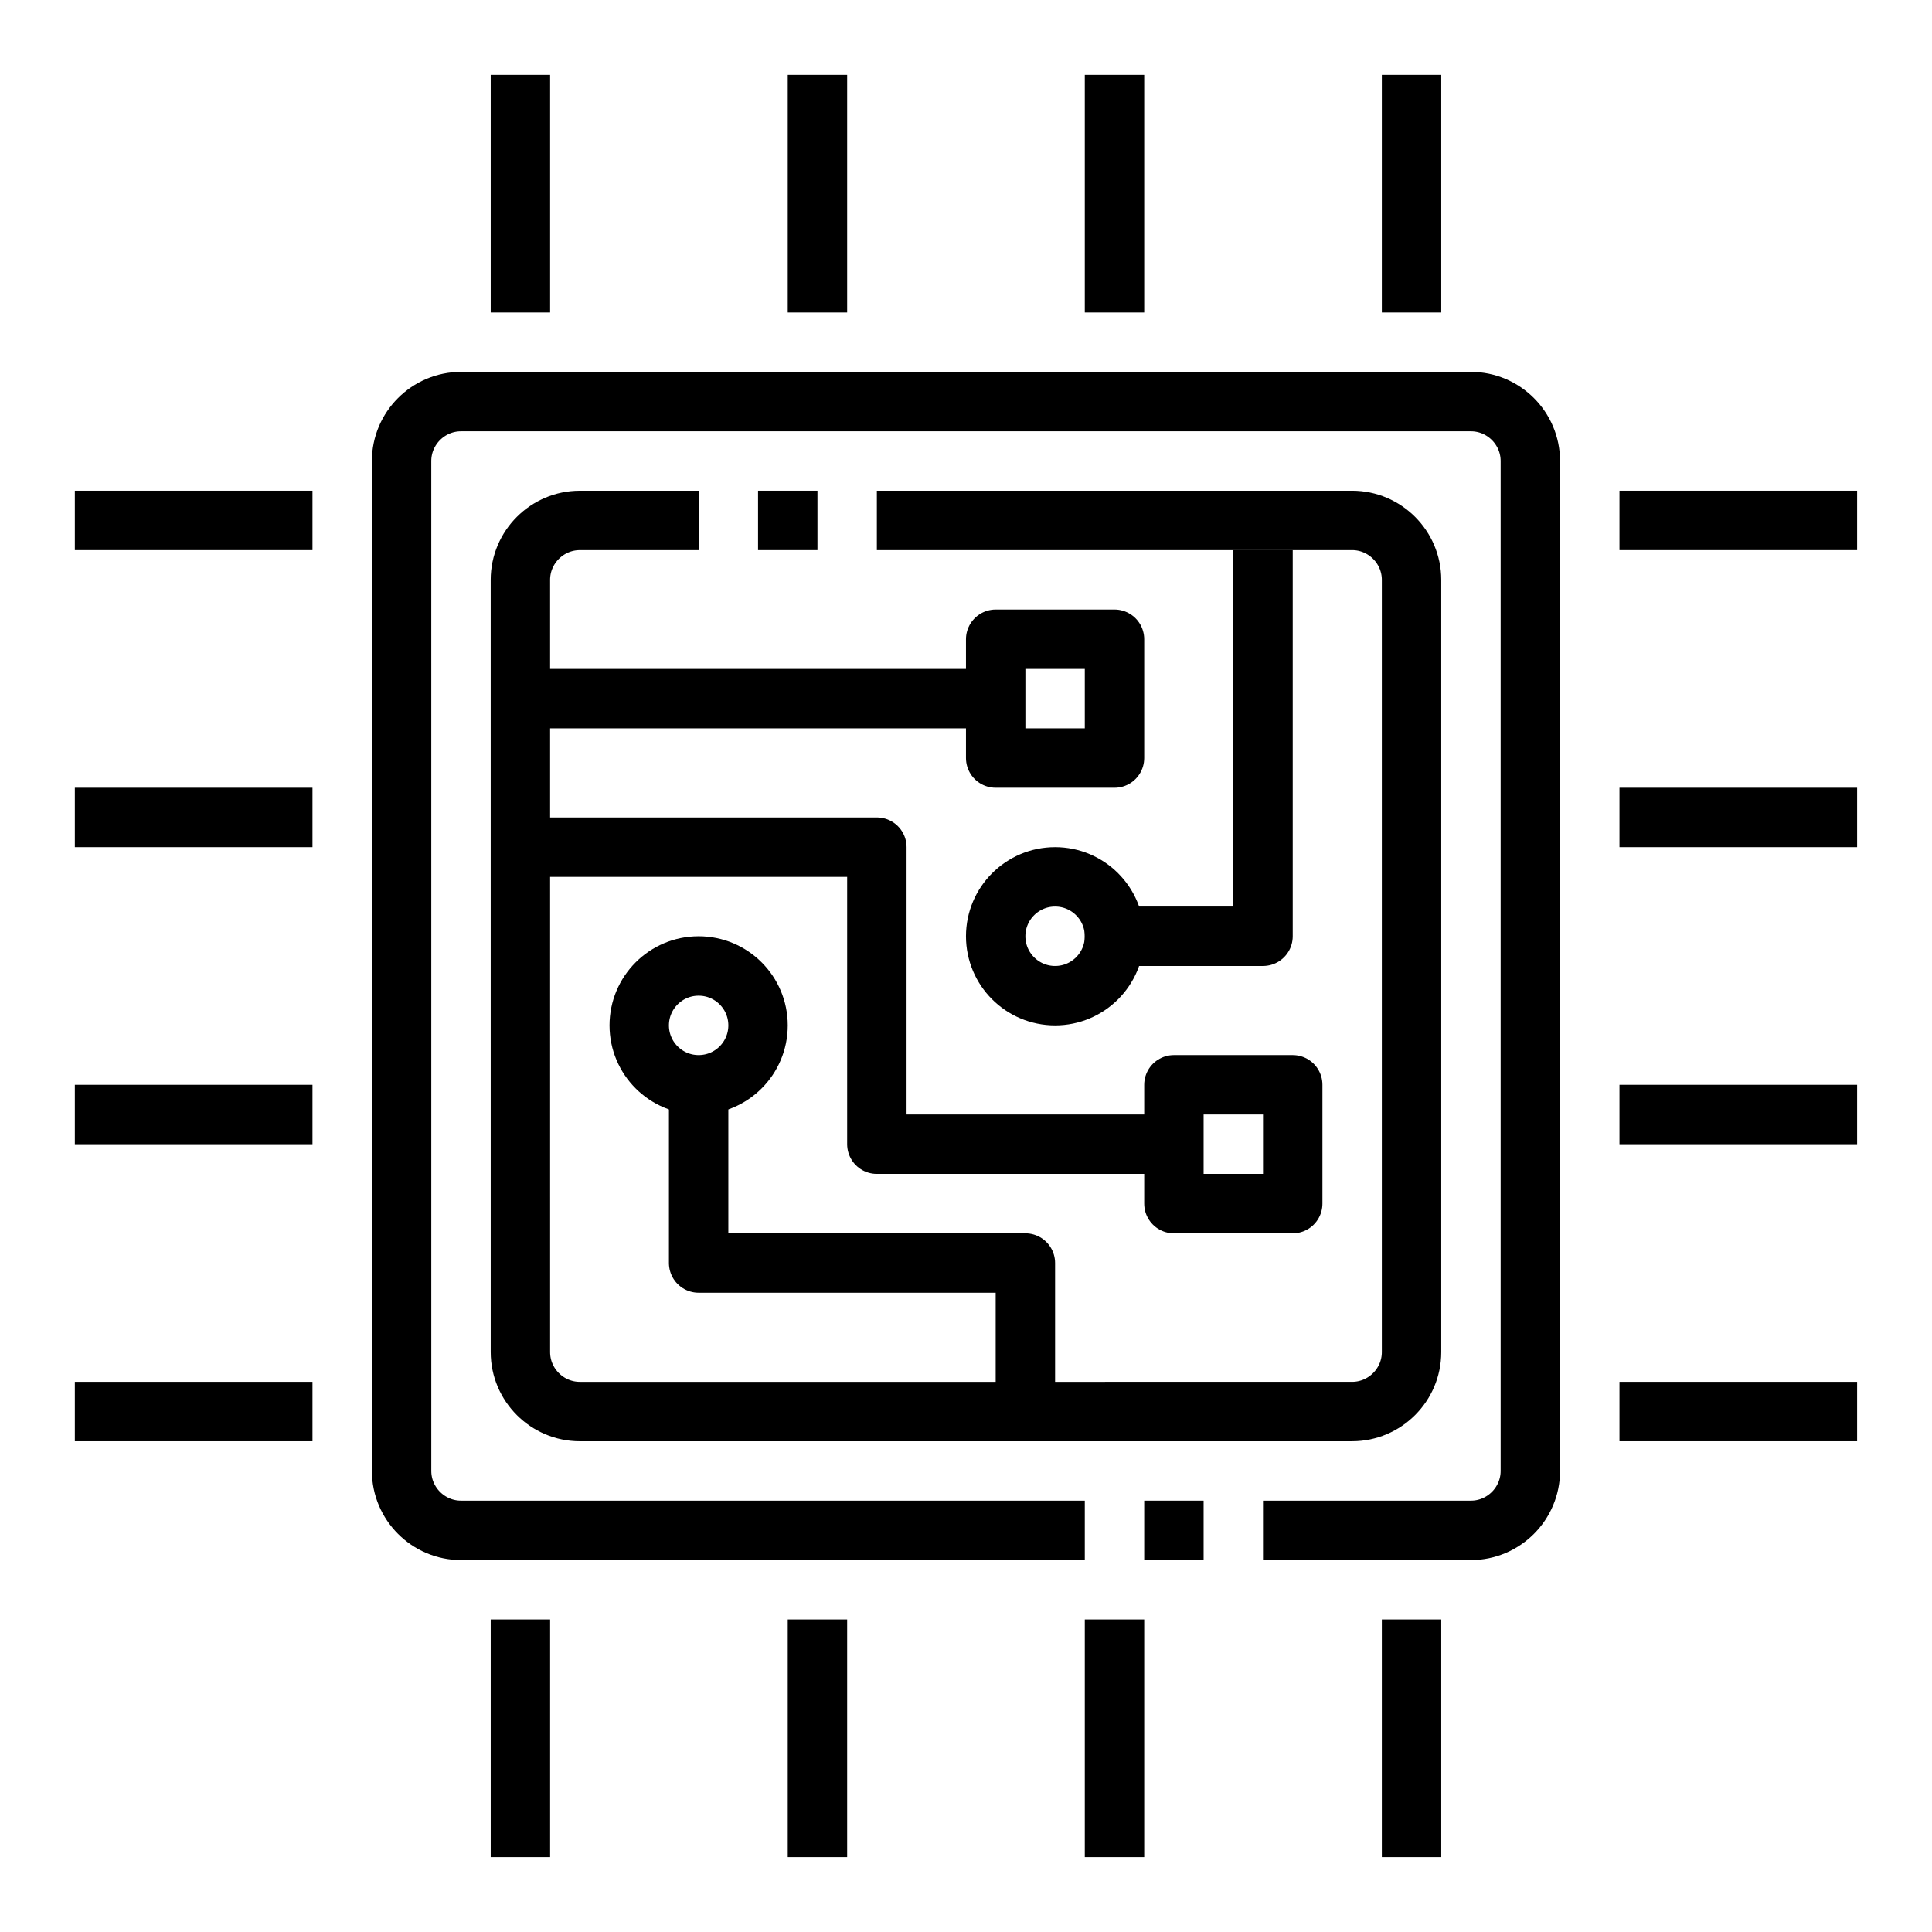
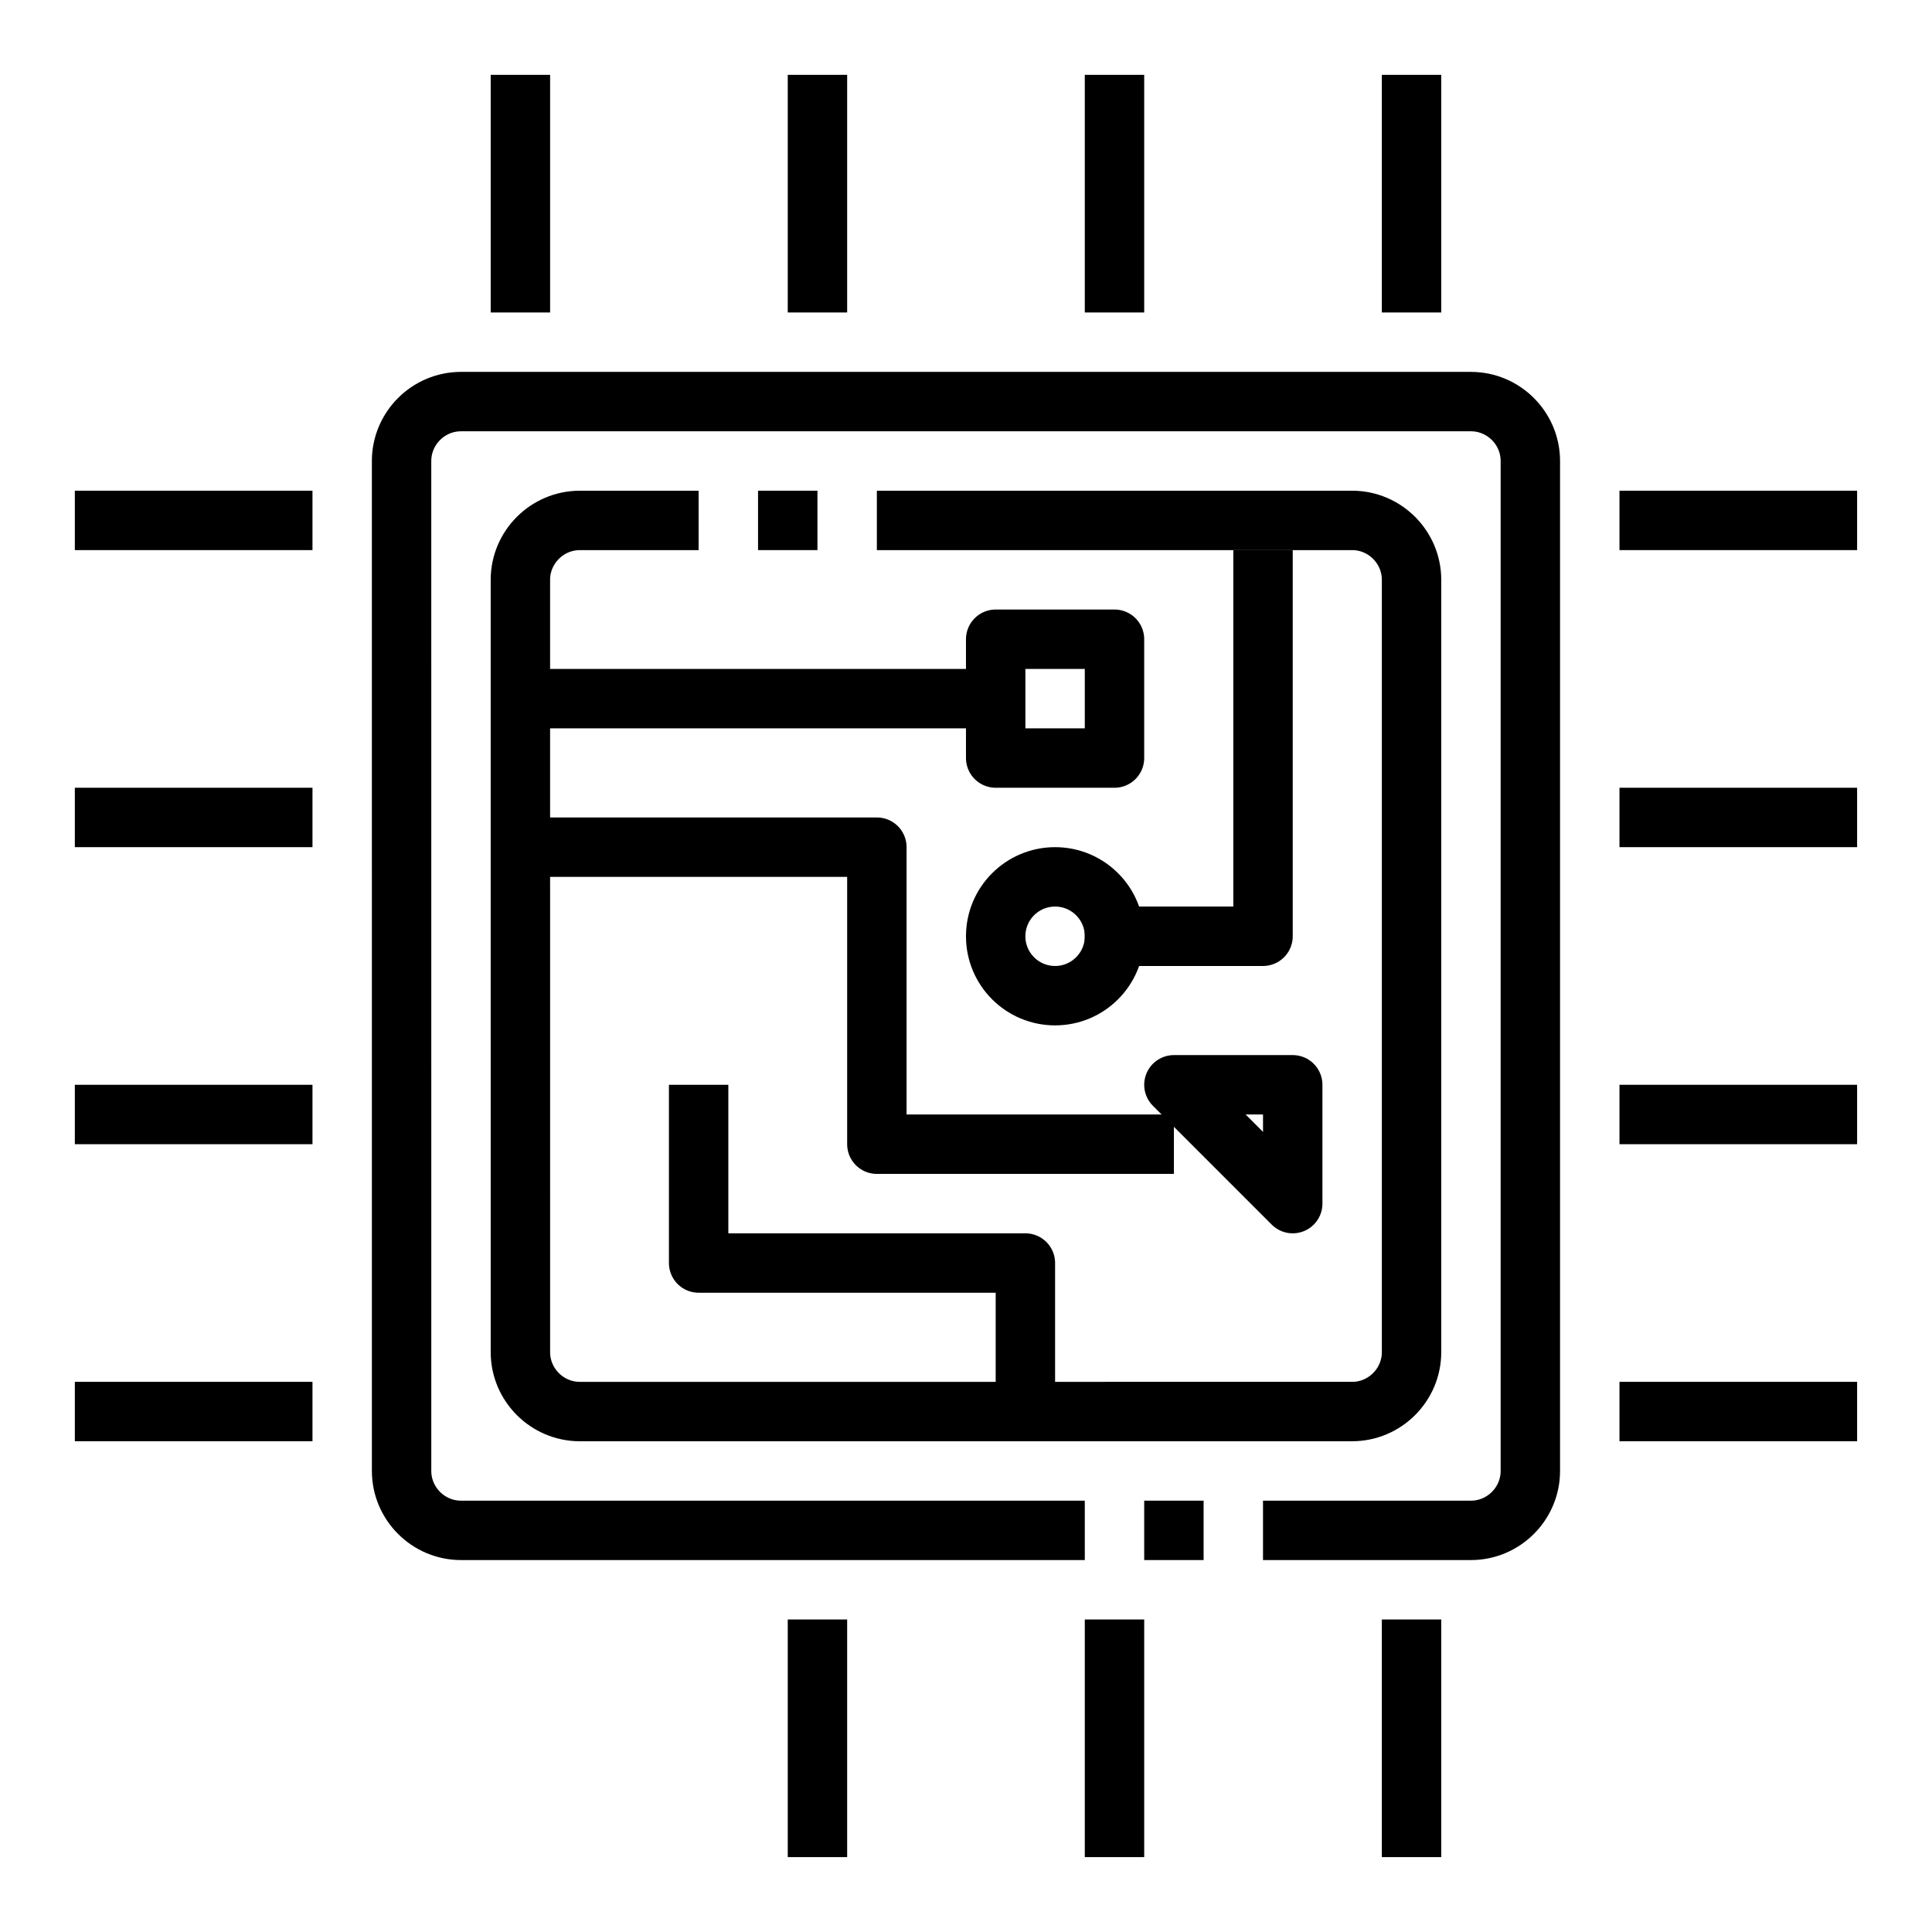
<svg xmlns="http://www.w3.org/2000/svg" width="800px" height="800px" version="1.1" viewBox="144 144 512 512">
  <defs>
    <clipPath id="d">
      <path d="m148.09 148.09h503.81v503.81h-503.81z" />
    </clipPath>
    <clipPath id="c">
      <path d="m148.09 148.09h503.81v503.81h-503.81z" />
    </clipPath>
    <clipPath id="b">
      <path d="m185 153h466.9v478h-466.9z" />
    </clipPath>
    <clipPath id="a">
      <path d="m148.09 177h419.91v474.9h-419.91z" />
    </clipPath>
  </defs>
  <path transform="matrix(7.872 0 0 7.872 148.09 148.09)" d="m40 51h-2" fill="none" stroke="#000000" stroke-miterlimit="10" stroke-width="2" />
  <g clip-path="url(#d)">
    <path transform="matrix(7.872 0 0 7.872 148.09 148.09)" d="m36 51h-21c-1.1 0-2-0.9-2-2l-4.96e-4 -34c0-1.1 0.9-2 2-2h34c1.1 0 2 0.9 2 2v34c0 1.1-0.9 2-2 2h-7" fill="none" stroke="#000000" stroke-miterlimit="10" stroke-width="2" />
  </g>
  <path transform="matrix(7.872 0 0 7.872 148.09 148.09)" d="m25 17h2" fill="none" stroke="#000000" stroke-miterlimit="10" stroke-width="2" />
  <g clip-path="url(#c)">
    <path transform="matrix(7.872 0 0 7.872 148.09 148.09)" d="m29 17h16c1.1 0 2 0.9 2 2v26c0 1.1-0.9 2-2 2l-26 4.96e-4c-1.1 0-2-0.9-2-2l-4.97e-4 -26c0-1.1 0.9-2 2-2h4" fill="none" stroke="#000000" stroke-miterlimit="10" stroke-width="2" />
  </g>
  <path transform="matrix(7.872 0 0 7.872 148.09 148.09)" d="m17 10v-8" fill="none" stroke="#000000" stroke-miterlimit="10" stroke-width="2" />
  <path transform="matrix(7.872 0 0 7.872 148.09 148.09)" d="m27 10v-8" fill="none" stroke="#000000" stroke-miterlimit="10" stroke-width="2" />
  <path transform="matrix(7.872 0 0 7.872 148.09 148.09)" d="m37 10v-8" fill="none" stroke="#000000" stroke-miterlimit="10" stroke-width="2" />
  <path transform="matrix(7.872 0 0 7.872 148.09 148.09)" d="m47 10v-8" fill="none" stroke="#000000" stroke-miterlimit="10" stroke-width="2" />
-   <path transform="matrix(7.872 0 0 7.872 148.09 148.09)" d="m17 62v-8" fill="none" stroke="#000000" stroke-miterlimit="10" stroke-width="2" />
  <path transform="matrix(7.872 0 0 7.872 148.09 148.09)" d="m27 62v-8" fill="none" stroke="#000000" stroke-miterlimit="10" stroke-width="2" />
  <path transform="matrix(7.872 0 0 7.872 148.09 148.09)" d="m37 62v-8" fill="none" stroke="#000000" stroke-miterlimit="10" stroke-width="2" />
  <path transform="matrix(7.872 0 0 7.872 148.09 148.09)" d="m47 62v-8" fill="none" stroke="#000000" stroke-miterlimit="10" stroke-width="2" />
  <path transform="matrix(7.872 0 0 7.872 148.09 148.09)" d="m54 17h8" fill="none" stroke="#000000" stroke-miterlimit="10" stroke-width="2" />
  <path transform="matrix(7.872 0 0 7.872 148.09 148.09)" d="m54 27h8" fill="none" stroke="#000000" stroke-miterlimit="10" stroke-width="2" />
  <path transform="matrix(7.872 0 0 7.872 148.09 148.09)" d="m54 37h8" fill="none" stroke="#000000" stroke-miterlimit="10" stroke-width="2" />
  <path transform="matrix(7.872 0 0 7.872 148.09 148.09)" d="m54 47h8" fill="none" stroke="#000000" stroke-miterlimit="10" stroke-width="2" />
  <path transform="matrix(7.872 0 0 7.872 148.09 148.09)" d="m2 17h8" fill="none" stroke="#000000" stroke-miterlimit="10" stroke-width="2" />
  <path transform="matrix(7.872 0 0 7.872 148.09 148.09)" d="m2 27h8" fill="none" stroke="#000000" stroke-miterlimit="10" stroke-width="2" />
  <path transform="matrix(7.872 0 0 7.872 148.09 148.09)" d="m2 37h8" fill="none" stroke="#000000" stroke-miterlimit="10" stroke-width="2" />
  <path transform="matrix(7.872 0 0 7.872 148.09 148.09)" d="m2 47h8" fill="none" stroke="#000000" stroke-miterlimit="10" stroke-width="2" />
  <path transform="matrix(7.872 0 0 7.872 148.09 148.09)" d="m17 23h16" fill="none" stroke="#000000" stroke-linejoin="round" stroke-miterlimit="10" stroke-width="2" />
  <g clip-path="url(#b)">
    <path transform="matrix(7.872 0 0 7.872 148.09 148.09)" d="m37 31c0 1.105-0.896 2-2 2-1.105 0-2-0.896-2-2s0.895-2 2-2c1.105 0 2 0.895 2 2" fill="none" stroke="#000000" stroke-miterlimit="10" stroke-width="2" />
  </g>
  <g clip-path="url(#a)">
-     <path transform="matrix(7.872 0 0 7.872 148.09 148.09)" d="m25 34c0 1.105-0.896 2-2 2-1.104 0-2-0.896-2-2s0.896-2 2-2c1.105 0 2 0.895 2 2" fill="none" stroke="#000000" stroke-miterlimit="10" stroke-width="2" />
-   </g>
+     </g>
  <path transform="matrix(7.872 0 0 7.872 148.09 148.09)" d="m42 18v13h-6" fill="none" stroke="#000000" stroke-linejoin="round" stroke-miterlimit="10" stroke-width="2" />
  <path transform="matrix(7.872 0 0 7.872 148.09 148.09)" d="m17 28h12v10h10" fill="none" stroke="#000000" stroke-linejoin="round" stroke-miterlimit="10" stroke-width="2" />
  <path transform="matrix(7.872 0 0 7.872 148.09 148.09)" d="m34 47v-5h-11v-6" fill="none" stroke="#000000" stroke-linejoin="round" stroke-miterlimit="10" stroke-width="2" />
-   <path transform="matrix(7.872 0 0 7.872 148.09 148.09)" d="m39 36h4v4h-4z" fill="none" stroke="#000000" stroke-linejoin="round" stroke-miterlimit="10" stroke-width="2" />
+   <path transform="matrix(7.872 0 0 7.872 148.09 148.09)" d="m39 36h4v4z" fill="none" stroke="#000000" stroke-linejoin="round" stroke-miterlimit="10" stroke-width="2" />
  <path transform="matrix(7.872 0 0 7.872 148.09 148.09)" d="m33 21h4v4h-4z" fill="none" stroke="#000000" stroke-linejoin="round" stroke-miterlimit="10" stroke-width="2" />
</svg>